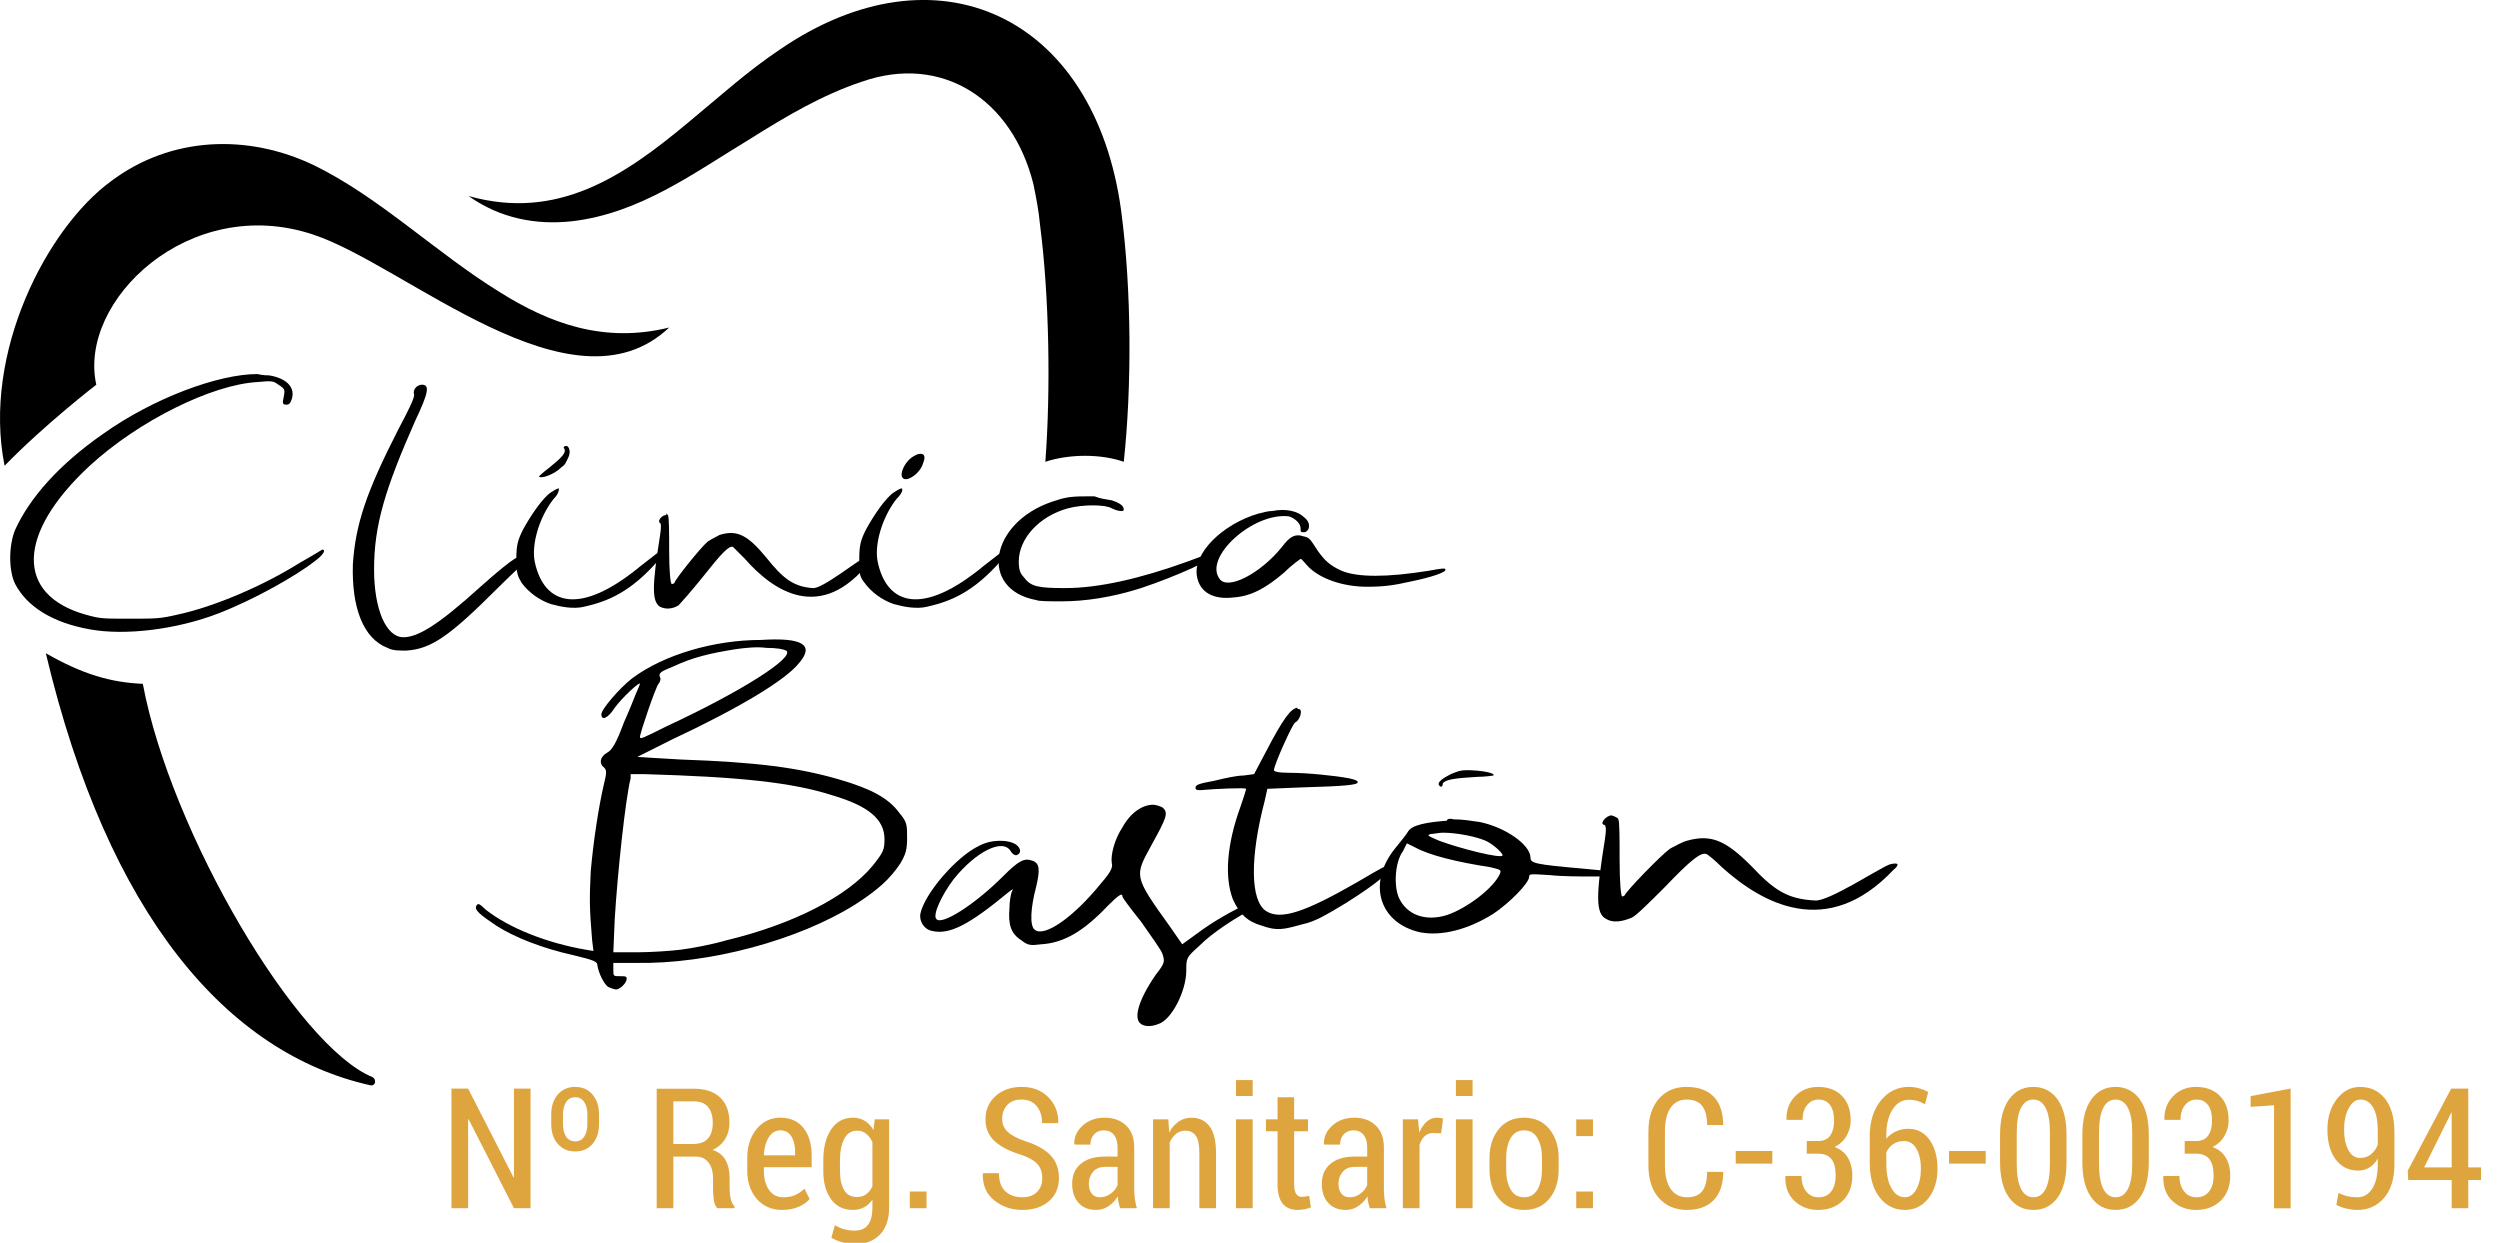
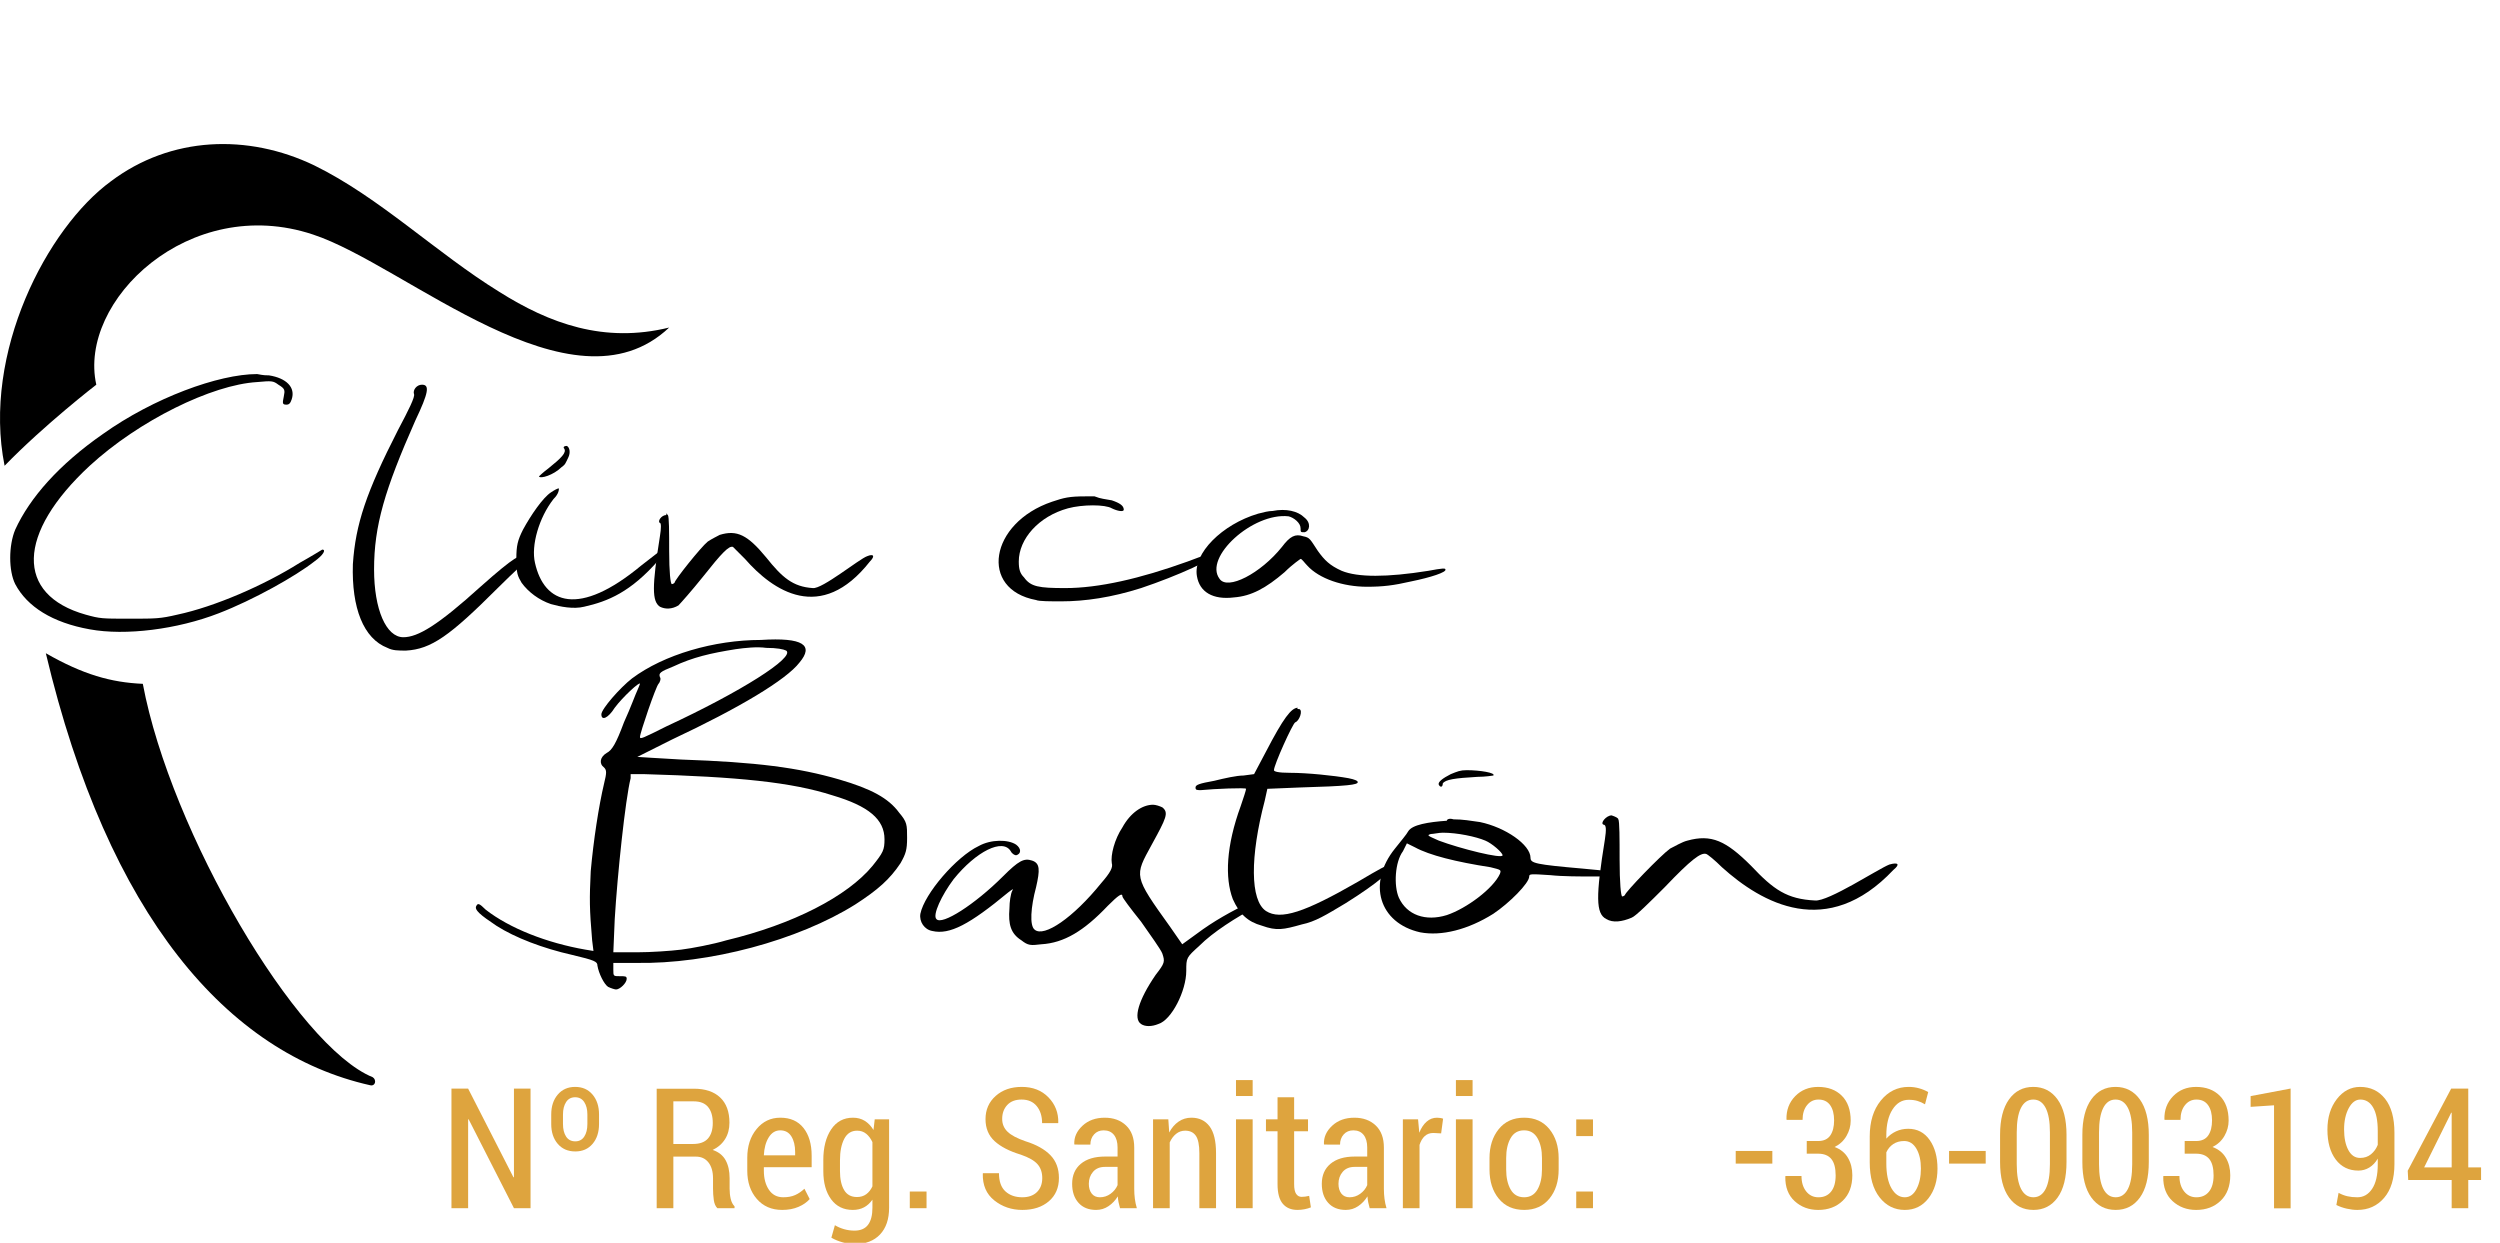
<svg xmlns="http://www.w3.org/2000/svg" version="1.1" id="Layer_1" x="0px" y="0px" width="597.111px" height="296.842px" viewBox="0 0 597.111 296.842" enable-background="new 0 0 597.111 296.842" xml:space="preserve">
  <g id="Capa_x0020_1">
    <g id="_1475618517072">
      <path d="M135.38,106.5c0.651,0.315,0.967,1.575,0.315,2.856c-0.63,1.26-0.63,1.575-1.575,2.226    c-1.911,1.89-5.082,2.856-5.397,2.205c0,0,0.945-0.945,2.227-1.89c3.171-2.542,4.431-3.823,3.801-4.768    C134.435,106.814,134.75,106.5,135.38,106.5L135.38,106.5z" />
      <path d="M64.269,89.656c4.138,0.651,6.363,2.877,5.397,5.734c-0.315,0.945-0.63,1.26-1.26,1.26c-0.967,0-0.967-0.315-0.631-1.911    c0.315-1.575,0.315-1.89-1.28-2.856c-1.261-0.945-1.597-0.945-5.083-0.63c-10.795,0.63-28.247,9.199-39.987,19.994    c-17.473,16.192-17.788,30.81-0.966,35.556c3.486,0.966,3.822,0.966,10.48,0.966c6.342,0,7.308,0,11.425-0.966    c8.884-1.891,20.645-6.973,29.213-12.37c2.856-1.597,5.397-3.171,5.397-3.171c0.945,0,0.315,1.26-1.911,2.855    c-4.432,3.486-14.597,9.199-22.85,12.37c-9.85,3.822-22.22,5.397-30.789,3.822c-8.904-1.597-14.932-5.397-17.788-10.795    c-1.596-3.171-1.596-9.22,0-13.021c3.486-7.624,10.479-15.562,20.96-22.85c12.055-8.59,27.617-14.302,36.815-14.302    C63.009,89.656,63.639,89.656,64.269,89.656z" />
      <path d="M99.195,100.451c-7.309,16.528-9.85,25.097-9.85,35.556c0,9.535,2.877,16.191,6.993,16.191    c3.486,0,8.254-2.855,18.419-12.055c8.568-7.623,9.514-7.623,10.479-7.309c0.63,0.315,0.63,0.651,0.63,0.967    c-0.314,0.314-2.856,2.541-6.993,6.657c-11.425,11.425-15.878,14.597-21.905,14.933c-1.89,0-3.171,0-4.431-0.651    c-5.713-2.206-8.59-9.515-8.254-19.993c0.63-9.514,3.171-17.138,10.795-32.07c2.521-4.747,4.116-7.939,3.801-8.569    c-0.314-0.945,0.631-2.226,1.911-2.226C102.681,91.882,102.365,93.793,99.195,100.451z" />
      <path d="M132.209,119.184c-3.486,4.453-5.397,11.11-4.432,15.248c2.205,9.85,10.459,13.021,25.392,0.63    c2.541-1.911,4.767-3.801,5.082-3.801c1.26-0.631,1.26,0.314-0.966,2.541c-6.658,7.602-12.056,9.828-17.768,11.109    c-2.541,0.631-5.713,0-7.938-0.63c-2.856-0.966-5.397-2.878-6.994-5.083c-0.944-1.596-1.26-2.226-1.26-5.712    c0-3.192,0.315-4.452,1.596-6.994c1.891-3.486,4.747-7.624,6.658-8.883c0.944-0.63,1.596-0.966,1.911-0.966    C133.49,116.979,133.49,117.924,132.209,119.184z" />
      <path d="M159.511,123.006c0.315,0.315,0.315,4.117,0.315,8.569c0,5.082,0.314,7.938,0.651,7.938c0.314,0,0.63-0.315,0.63-0.315    c0-0.65,6.342-8.568,7.938-9.849c0.945-0.63,2.226-1.26,2.856-1.596c4.116-1.26,6.657,0,11.109,5.397    c3.802,4.768,6.343,6.993,11.11,7.309c2.226,0.315,11.109-6.973,13.021-7.624c1.575-0.63,1.891,0,0.63,1.281    c-11.739,14.912-23.186,6.973-29.843-0.63c-1.261-1.281-2.541-2.541-2.856-2.856c-0.945-0.336-2.541,1.26-7.309,7.288    c-2.541,3.171-5.082,6.027-5.713,6.679c-1.574,0.945-3.171,0.945-4.431,0.314l0,0c-1.911-1.281-1.911-4.768,0-16.822    c0.314-1.911,0.314-3.192,0-3.192c-0.651-0.315,0.314-1.891,1.575-1.891C158.881,122.355,159.197,122.691,159.511,123.006z" />
-       <path d="M214.115,119.184c-3.486,4.453-5.397,11.11-4.432,15.248c2.205,9.85,10.459,13.021,25.392,0.63    c2.541-1.911,4.767-3.801,5.082-3.801c1.26-0.631,1.26,0.314-0.966,2.541c-6.658,7.602-12.055,9.828-17.768,11.109    c-2.541,0.631-5.713,0-7.938-0.63c-2.856-0.966-5.397-2.878-6.994-5.083c-1.26-1.596-1.26-2.226-1.26-5.712    c0-3.192,0.315-4.452,1.597-6.994c1.89-3.486,4.746-7.624,6.657-8.883c0.945-0.63,1.596-0.966,1.911-0.966    C215.711,116.979,215.397,117.924,214.115,119.184z M220.479,110.616c-0.65,2.541-4.452,5.083-5.082,3.171    c-0.315-0.945,0.63-3.171,2.226-4.431c0.945-0.651,1.575-0.966,2.206-0.966C220.794,108.39,221.109,109.041,220.479,110.616z" />
      <path d="M265.548,119.5c1.911,0.651,2.856,1.281,2.856,2.226c0,0.63-1.575,0.315-2.856-0.315c-1.575-0.945-6.972-0.945-10.479,0    c-6.973,1.911-11.74,7.309-11.74,12.706c0,1.891,0.315,2.856,1.261,3.802c1.596,2.226,3.507,2.541,9.85,2.541    c7.938,0,17.788-2.226,29.213-6.343c4.116-1.596,5.397-1.911,6.027-1.596c1.261,0.63-8.568,5.082-17.137,7.938    c-6.994,2.226-13.336,3.171-19.049,3.171c-2.541,0-5.397,0-6.027-0.314c-13.672-2.541-11.131-18.418,3.802-23.48    c2.855-0.966,4.116-1.281,7.938-1.281c0.944,0,1.575,0,2.226,0C263.007,119.184,263.973,119.184,265.548,119.5z" />
      <path d="M311.584,123.637c1.596,1.26,1.28,3.171,0,3.486c-0.945,0-0.945,0-0.945-0.945c0-1.281-1.597-2.541-2.856-2.856    c-8.568-0.966-20.329,9.829-16.507,14.912c1.89,2.855,9.828-1.261,14.911-7.604c1.911-2.541,3.171-3.192,5.082-2.541    c1.596,0.315,1.596,0.63,3.486,3.486c1.596,2.227,2.856,3.486,5.713,4.768c3.822,1.575,10.794,1.575,20.645,0    c3.486-0.651,4.116-0.651,4.116-0.336c0.336,0.65-3.486,1.911-8.254,2.877c-4.116,0.945-6.657,1.26-10.459,1.26    c-5.733,0-11.445-1.91-14.302-5.082c-0.63-0.63-1.261-1.575-1.575-1.575c0,0-1.911,1.261-3.822,3.171    c-4.432,3.802-7.938,5.713-12.055,6.027c-5.083,0.631-8.254-1.281-8.884-5.082c-0.966-5.397,6.027-12.37,14.596-14.911    c1.26-0.336,2.541-0.651,3.486-0.651C307.131,121.411,309.988,122.041,311.584,123.637z" />
      <path d="M190.95,158.247c-3.171,4.117-14.281,10.795-30.473,18.398c-4.453,2.226-8.254,4.137-8.254,4.137s4.746,0.314,10.459,0.63    c18.104,0.63,27.953,1.911,37.781,4.768c7.624,2.226,11.762,4.452,14.303,7.938c1.89,2.227,1.89,2.855,1.89,6.027    c0,2.856-0.314,3.801-1.575,6.027c-2.541,3.822-5.397,6.363-10.795,9.85c-13.65,8.568-34.926,14.281-52.398,13.967h-5.397v1.596    c0,1.575,0,1.575,1.596,1.575c1.261,0,1.597,0,1.597,0.63c0,0.967-1.597,2.541-2.542,2.541c-0.314,0-1.28-0.314-1.911-0.63    c-0.944-0.63-2.226-3.171-2.541-5.082c0-0.945-0.63-1.261-6.027-2.542c-6.993-1.574-13.651-4.115-18.104-6.973    c-3.801-2.541-5.397-3.822-4.768-4.767c0.336-0.63,0.651-0.63,2.227,0.944c5.713,4.453,14.617,7.939,23.815,9.535l1.911,0.315    l-0.314-2.542c-0.651-7.623-0.651-9.85-0.336-16.506c0.65-7.309,1.911-15.563,3.192-20.961c0.63-2.541,0.63-3.171,0-3.801    c-1.281-0.945-0.967-2.541,0.63-3.486c1.26-0.65,2.226-2.227,4.116-7.309c1.596-3.486,2.856-6.994,3.192-7.623    c0.314-0.631,0.63-1.576,0.63-1.576c0-0.65-4.138,3.172-6.027,5.713c-1.597,2.541-3.192,3.172-3.192,1.575    c0-1.26,4.452-6.343,7.309-8.568c7.624-5.712,19.679-9.198,30.788-9.198C191.896,152.198,194.437,154.11,190.95,158.247z     M150.627,185.864c-1.28,5.082-3.171,23.165-3.801,33.645l-0.336,7.939h5.733c3.171,0,7.917-0.315,10.459-0.631    c2.541-0.314,7.623-1.281,10.795-2.227c15.877-3.801,28.897-10.479,34.925-17.787c2.542-3.172,2.856-3.802,2.856-6.344    c0-4.767-3.801-7.938-12.37-10.479c-9.85-3.172-22.556-4.432-45.09-5.083h-3.172V185.864z M175.703,155.056    c-6.027,0.965-10.165,1.91-14.911,4.137c-3.171,1.26-3.507,1.596-3.171,2.541c0.314,0.315,0,1.26-0.336,1.596    c-0.631,0.631-4.432,11.74-4.432,12.686c0,0.631,0.63,0.314,6.343-2.541c17.788-8.254,30.788-16.508,28.583-18.082    c-0.651-0.336-2.227-0.651-4.768-0.651C180.786,154.425,177.93,154.74,175.703,155.056z" />
      <path d="M298.878,215.393c-4.746,2.206-9.199,4.747-13,7.603l-3.508,2.541l-2.855-4.115c-8.884-12.392-8.569-12.076-4.432-19.68    c3.486-6.363,4.116-7.623,2.541-8.904c-0.65-0.314-1.596-0.63-2.226-0.63c-2.542,0-5.397,1.911-7.309,5.397    c-1.911,2.855-2.856,6.678-2.542,8.568c0.315,0.967-0.314,2.227-2.541,4.768c-6.657,8.254-13.65,13.021-15.877,11.109    c-1.26-0.945-0.945-5.396,0.336-10.164c0.945-4.117,0.945-5.713-0.966-6.343s-3.172,0-6.973,3.802    c-6.679,6.678-14.617,11.76-15.877,10.164c-0.967-0.945,1.26-5.712,4.116-9.514c5.397-6.678,11.761-9.85,13.65-6.678    c0.315,0.629,0.967,0.965,1.281,0.965c1.261-0.336,1.261-1.596,0-2.541c-1.911-1.281-6.027-1.281-8.904,0.315    c-5.377,2.542-13,11.425-13.966,16.192c-0.315,1.891,0.966,3.801,2.855,4.116c4.138,0.966,8.905-1.575,18.104-9.198    c1.281-0.967,1.281-0.967,0.945-0.315c-0.315,0.63-0.63,2.541-0.63,4.116c-0.315,3.822,0.314,6.027,2.856,7.623    c1.596,1.261,2.226,1.261,4.767,0.945c5.397-0.314,10.165-3.171,15.878-9.198c2.541-2.541,3.486-3.171,3.486-2.226    c0,0.314,1.911,2.855,4.452,6.027c2.226,3.191,4.746,6.678,5.082,7.623c0.63,1.911,0.63,2.227-1.596,5.082    c-4.138,6.027-5.397,10.48-3.486,11.74c0.945,0.651,2.541,0.651,4.116,0c3.171-0.945,6.679-7.938,6.679-12.686    c0-3.17,0-3.17,3.171-6.048c3.171-3.171,8.568-6.657,13.966-9.514C299.844,216.338,299.214,216.022,298.878,215.393z" />
      <path d="M310.323,169.357c0.945,0.315,0,2.856-0.966,3.171c-0.63,0.314-5.082,10.165-5.082,11.425c0,0.315,0.966,0.63,3.822,0.63    c4.116,0,10.479,0.651,13.966,1.281c1.575,0.315,2.227,0.631,2.227,0.945c0,0.63-2.227,0.945-13.967,1.281l-7.623,0.314    l-0.63,2.856c-3.508,13.337-3.508,23.815,0.314,26.337c3.486,2.226,9.199,0.336,21.905-6.973c5.397-3.172,6.972-4.138,7.623-3.822    c1.26,0.65-2.877,4.137-10.479,8.904c-4.768,2.855-7.309,4.432-10.48,5.082c-4.452,1.26-6.027,1.575-9.534,0.314    c-3.486-0.965-5.397-2.855-6.973-6.363c-1.911-5.061-1.596-12.685,1.891-22.219c0.65-1.891,1.28-3.802,1.28-4.117    c0-0.314-7.623,0-10.794,0.315c-0.945,0-1.281,0-1.281-0.63c0-0.651,0.966-0.967,4.452-1.596c2.541-0.631,5.397-1.261,6.993-1.261    l2.541-0.336l2.856-5.397c4.116-7.918,6.027-10.459,7.603-10.459C309.673,169.357,309.988,169.357,310.323,169.357z" />
      <path d="M347.14,195.693c2.226,0,4.137,0.336,6.342,0.651c6.049,1.26,12.076,5.396,12.076,8.568c0,1.26,1.261,1.575,12.37,2.541    c6.363,0.631,7.938,0.631,7.624,1.26c0,0.631-1.261,0.631-5.083,0.631c-2.856,0-7.287,0-10.144-0.315    c-4.768-0.315-5.082-0.315-5.082,0.315c0,1.596-4.768,6.363-8.569,8.904c-6.048,3.801-12.391,5.397-17.473,4.432    c-9.829-2.205-12.686-11.74-6.028-19.994c1.261-1.596,2.856-3.486,3.172-4.137c0.945-1.576,4.768-2.205,9.22-2.521    C345.565,195.693,346.195,195.378,347.14,195.693L347.14,195.693z M335.084,203.317c-1.911,2.541-2.226,8.253-0.966,11.109    c1.911,4.137,6.363,5.713,11.446,4.137c4.746-1.596,11.109-6.363,12.685-9.85c0.315-0.945,0.315-0.945-2.226-1.574    c-8.254-1.281-14.597-2.857-18.083-4.768l-1.911-0.945L335.084,203.317z M341.742,199.2c-0.945,0.315-0.945,0.315,1.911,1.576    c5.082,1.91,15.226,4.451,15.226,3.506c0-0.65-2.541-2.855-4.116-3.506c-2.226-0.945-6.679-1.891-10.164-1.891    C343.654,198.886,342.372,199.2,341.742,199.2z" />
      <path d="M386.518,195.693c0.314,0.336,0.314,4.767,0.314,9.534c0,5.713,0.315,8.885,0.631,8.885c0.314,0,0.63-0.315,0.63-0.315    c0-0.63,8.568-9.515,10.795-11.11c1.281-0.63,2.855-1.596,4.137-1.91c5.713-1.576,9.199,0,15.227,6.027    c5.397,5.732,8.568,7.938,15.247,8.273c3.171,0.315,15.227-7.623,17.768-8.589c2.226-0.63,2.541,0,0.966,1.28    c-15.877,16.822-31.439,7.939-40.953-0.629c-1.596-1.597-3.507-3.193-3.822-3.193c-1.26-0.314-3.486,1.281-9.829,7.939    c-3.507,3.507-6.993,6.993-7.938,7.309c-2.226,0.945-4.452,1.281-6.027,0.314l0,0c-2.541-1.26-2.541-5.396-0.336-19.049    c0.336-2.226,0.336-3.486-0.315-3.486c-0.944-0.314,0.651-2.226,1.911-2.226C385.866,195.063,386.518,195.378,386.518,195.693z" />
      <path d="M343.654,187.439c-0.315-0.63,0.945-1.575,2.856-2.541c1.574-0.63,2.226-0.945,3.801-0.945    c3.171,0,6.993,0.63,6.363,1.281c0,0-1.911,0.315-3.822,0.315c-5.397,0.314-7.623,0.63-8.253,1.574    C344.599,188.091,343.968,188.091,343.654,187.439C343.654,187.755,343.654,187.439,343.654,187.439z" />
-       <path d="M205.862,19.51c19.049-6.678,35.871,4.117,40.953,24.446c0.651,3.171,1.281,6.342,1.597,9.829    c2.226,17.158,2.541,39.693,1.26,56.516c5.713-1.911,13.336-1.911,18.733,0c1.911-17.768,1.911-40.954-0.63-60.002    c-6.343-46.666-44.124-64.139-81.592-38.412c-7.623,5.083-14.596,11.425-21.904,17.453    c-15.247,12.706-31.104,23.501-52.378,17.473c7.623,5.397,16.192,6.973,24.761,6.028c16.192-1.911,28.877-11.425,42.528-19.679    C187.78,27.764,196.348,22.682,205.862,19.51z" />
      <path d="M34.111,163.329c-7.624-0.336-14.281-2.226-23.165-7.309C25.857,218.879,54.44,251.579,88.4,259.202    c1.281,0.314,1.596-1.281,0.63-1.911C70.948,249.982,40.789,198.886,34.111,163.329z" />
      <path d="M119.188,69.663c-14.911-9.199-28.562-22.535-44.124-30.159c-15.877-7.624-34.274-6.972-48.577,3.801    C11.261,54.436-4.302,84.28,1.096,111.246C10.631,101.417,23,91.882,23,91.882c-4.452-19.994,22.22-45.7,51.748-35.871    c22.22,7.309,61.913,44.125,85.078,22.22C144.285,82.053,131.264,77.286,119.188,69.663z" />
    </g>
  </g>
  <g>
    <path fill="#DEA43E" d="M126.717,288.571h-3.962l-10.827-21.243l-0.118,0.039v21.204h-3.982v-28.56h3.982l10.827,21.185   l0.118-0.039v-21.146h3.962V288.571z" />
    <path fill="#DEA43E" d="M131.66,266.171c0-1.935,0.52-3.514,1.559-4.736s2.422-1.834,4.149-1.834c1.739,0,3.125,0.611,4.158,1.834   c1.033,1.223,1.549,2.802,1.549,4.736v2.295c0,1.949-0.513,3.527-1.54,4.737c-1.027,1.21-2.403,1.814-4.129,1.814   c-1.752,0-3.148-0.604-4.188-1.814s-1.559-2.788-1.559-4.737V266.171z M134.465,268.466c0,1.243,0.249,2.243,0.746,3.001   c0.497,0.759,1.229,1.138,2.197,1.138c0.928,0,1.641-0.379,2.138-1.138c0.497-0.758,0.745-1.758,0.745-3.001v-2.295   c0-1.203-0.252-2.187-0.755-2.952c-0.503-0.765-1.226-1.147-2.167-1.147c-0.942,0-1.661,0.383-2.158,1.147   c-0.497,0.766-0.746,1.749-0.746,2.952V268.466z" />
    <path fill="#DEA43E" d="M160.827,276.253v12.318h-3.982v-28.54h8.886c2.707,0,4.799,0.7,6.277,2.098   c1.478,1.398,2.216,3.404,2.216,6.019c0,1.489-0.343,2.79-1.03,3.9c-0.687,1.111-1.677,1.98-2.972,2.607   c1.425,0.484,2.455,1.306,3.089,2.463c0.634,1.158,0.951,2.588,0.951,4.289v2.492c0,0.877,0.088,1.692,0.265,2.444   c0.176,0.752,0.48,1.345,0.912,1.776v0.451h-4.1c-0.445-0.433-0.729-1.084-0.854-1.955c-0.125-0.871-0.186-1.791-0.186-2.76v-2.417   c0-1.598-0.363-2.861-1.089-3.792c-0.726-0.93-1.723-1.395-2.991-1.395H160.827z M160.827,273.232h4.708   c1.608,0,2.795-0.436,3.56-1.307s1.147-2.106,1.147-3.705c0-1.638-0.373-2.908-1.118-3.813c-0.745-0.904-1.876-1.355-3.393-1.355   h-4.904V273.232z" />
    <path fill="#DEA43E" d="M186.817,288.983c-2.524,0-4.544-0.876-6.061-2.629c-1.517-1.752-2.275-3.994-2.275-6.728v-3.1   c0-2.771,0.742-5.061,2.226-6.865c1.484-1.804,3.371-2.706,5.659-2.706c2.406,0,4.256,0.82,5.551,2.461   c1.295,1.642,1.942,3.849,1.942,6.62v2.746h-11.416v0.844c0,1.831,0.402,3.345,1.206,4.541s1.945,1.795,3.423,1.795   c1.099,0,2.04-0.174,2.825-0.521c0.785-0.346,1.53-0.853,2.236-1.52l1.255,2.471c-0.667,0.759-1.563,1.38-2.687,1.864   C189.575,288.741,188.281,288.983,186.817,288.983z M186.365,269.977c-1.151,0-2.073,0.563-2.766,1.688   c-0.693,1.126-1.079,2.551-1.157,4.275h7.473v-0.81c0-1.514-0.301-2.751-0.902-3.712S187.529,269.977,186.365,269.977z" />
    <path fill="#DEA43E" d="M196.643,277.116c0-3.047,0.625-5.502,1.874-7.365c1.249-1.863,2.984-2.795,5.208-2.795   c1.072,0,2.014,0.252,2.825,0.755c0.811,0.504,1.503,1.232,2.079,2.187l0.294-2.55h3.433v21.126c0,2.72-0.723,4.845-2.167,6.374   c-1.445,1.53-3.462,2.295-6.051,2.295c-0.89,0-1.841-0.137-2.854-0.411c-1.014-0.275-1.919-0.647-2.717-1.118l0.844-2.981   c0.667,0.405,1.399,0.722,2.197,0.951c0.797,0.229,1.628,0.343,2.491,0.343c1.452,0,2.527-0.464,3.227-1.393   c0.699-0.929,1.049-2.288,1.049-4.08v-1.922c-0.563,0.812-1.233,1.422-2.011,1.834s-1.67,0.618-2.677,0.618   c-2.21,0-3.936-0.847-5.178-2.54c-1.243-1.693-1.864-3.933-1.864-6.719V277.116z M200.625,279.725c0,1.884,0.327,3.384,0.981,4.502   c0.654,1.118,1.68,1.677,3.08,1.677c0.863,0,1.599-0.222,2.207-0.667c0.608-0.444,1.102-1.071,1.481-1.883v-10.572   c-0.393-0.837-0.89-1.5-1.491-1.991c-0.602-0.49-1.321-0.735-2.158-0.735c-1.386,0-2.416,0.654-3.089,1.962   c-0.674,1.308-1.01,3.008-1.01,5.1V279.725z" />
    <path fill="#DEA43E" d="M221.299,288.571h-4.001v-3.981h4.001V288.571z" />
    <path fill="#DEA43E" d="M248.937,281.373c0-1.347-0.379-2.452-1.138-3.315s-2.086-1.621-3.981-2.275   c-2.721-0.822-4.806-1.896-6.258-3.223c-1.451-1.325-2.177-3.079-2.177-5.26c0-2.247,0.808-4.092,2.423-5.535   c1.614-1.442,3.69-2.164,6.228-2.164c2.641,0,4.77,0.833,6.385,2.5c1.614,1.668,2.396,3.678,2.344,6.032l-0.039,0.117h-3.825   c0-1.666-0.429-3.021-1.285-4.064s-2.063-1.564-3.618-1.564c-1.479,0-2.619,0.435-3.423,1.304c-0.805,0.87-1.207,1.979-1.207,3.325   c0,1.216,0.432,2.239,1.295,3.069c0.863,0.831,2.288,1.586,4.276,2.266c2.602,0.813,4.583,1.919,5.943,3.319   c1.359,1.4,2.039,3.214,2.039,5.439c0,2.344-0.804,4.203-2.412,5.577c-1.608,1.375-3.721,2.063-6.336,2.063   c-2.55,0-4.776-0.755-6.679-2.266s-2.821-3.639-2.756-6.385l0.039-0.117h3.825c0,1.954,0.513,3.4,1.54,4.339   c1.026,0.938,2.37,1.408,4.03,1.408c1.491,0,2.658-0.415,3.502-1.246C248.515,283.887,248.937,282.772,248.937,281.373z" />
    <path fill="#DEA43E" d="M267.512,288.571c-0.144-0.483-0.262-0.958-0.353-1.422c-0.092-0.464-0.151-0.932-0.177-1.402   c-0.589,0.954-1.327,1.732-2.217,2.334s-1.876,0.902-2.962,0.902c-1.791,0-3.194-0.565-4.207-1.697   c-1.014-1.131-1.521-2.645-1.521-4.54c0-2.027,0.689-3.619,2.069-4.776s3.318-1.736,5.816-1.736h2.962v-2.164   c0-1.286-0.288-2.29-0.863-3.011c-0.576-0.722-1.393-1.082-2.452-1.082c-0.955,0-1.723,0.324-2.305,0.975   c-0.582,0.649-0.873,1.462-0.873,2.437l-3.785-0.02l-0.06-0.118c-0.065-1.639,0.589-3.098,1.962-4.376   c1.373-1.279,3.145-1.918,5.315-1.918c2.092,0,3.789,0.617,5.09,1.854c1.302,1.235,1.952,2.998,1.952,5.286v9.847   c0,0.823,0.049,1.618,0.147,2.383c0.098,0.766,0.258,1.514,0.48,2.246H267.512z M262.706,285.963c0.929,0,1.775-0.276,2.54-0.828   c0.766-0.553,1.324-1.243,1.678-2.071v-4.358h-3.021c-1.216,0-2.161,0.392-2.834,1.174c-0.674,0.782-1.01,1.738-1.01,2.869   c0,0.96,0.229,1.735,0.687,2.327C261.202,285.667,261.857,285.963,262.706,285.963z" />
    <path fill="#DEA43E" d="M279.046,267.348l0.216,3.139c0.588-1.111,1.333-1.978,2.235-2.599s1.923-0.932,3.061-0.932   c1.856,0,3.302,0.687,4.335,2.06c1.032,1.373,1.549,3.504,1.549,6.395v13.161h-3.981v-13.122c0-1.975-0.281-3.367-0.844-4.179   c-0.563-0.811-1.412-1.216-2.55-1.216c-0.811,0-1.529,0.252-2.157,0.755c-0.628,0.504-1.138,1.188-1.53,2.05v15.712h-3.981v-21.224   H279.046z" />
    <path fill="#DEA43E" d="M299.19,261.777h-3.981v-3.806h3.981V261.777z M299.19,288.571h-3.981v-21.224h3.981V288.571z" />
    <path fill="#DEA43E" d="M309.096,262.071v5.276h3.315v2.845h-3.315v12.632c0,1.099,0.163,1.88,0.49,2.344   c0.327,0.465,0.752,0.696,1.275,0.696c0.313,0,0.604-0.02,0.873-0.059c0.268-0.039,0.585-0.099,0.951-0.177l0.412,2.746   c-0.445,0.184-0.945,0.33-1.501,0.441s-1.128,0.167-1.716,0.167c-1.504,0-2.672-0.493-3.502-1.481   c-0.83-0.987-1.245-2.546-1.245-4.678v-12.632h-2.766v-2.845h2.766v-5.276H309.096z" />
    <path fill="#DEA43E" d="M327.141,288.571c-0.144-0.483-0.262-0.958-0.353-1.422c-0.092-0.464-0.151-0.932-0.177-1.402   c-0.589,0.954-1.327,1.732-2.217,2.334s-1.876,0.902-2.962,0.902c-1.791,0-3.194-0.565-4.207-1.697   c-1.014-1.131-1.521-2.645-1.521-4.54c0-2.027,0.689-3.619,2.069-4.776s3.318-1.736,5.816-1.736h2.962v-2.164   c0-1.286-0.288-2.29-0.863-3.011c-0.576-0.722-1.393-1.082-2.452-1.082c-0.955,0-1.723,0.324-2.305,0.975   c-0.582,0.649-0.873,1.462-0.873,2.437l-3.785-0.02l-0.06-0.118c-0.065-1.639,0.589-3.098,1.962-4.376   c1.373-1.279,3.145-1.918,5.315-1.918c2.092,0,3.789,0.617,5.09,1.854c1.302,1.235,1.952,2.998,1.952,5.286v9.847   c0,0.823,0.049,1.618,0.147,2.383c0.098,0.766,0.258,1.514,0.48,2.246H327.141z M322.335,285.963c0.929,0,1.775-0.276,2.54-0.828   c0.766-0.553,1.324-1.243,1.678-2.071v-4.358h-3.021c-1.216,0-2.161,0.392-2.834,1.174c-0.674,0.782-1.01,1.738-1.01,2.869   c0,0.96,0.229,1.735,0.687,2.327C320.831,285.667,321.486,285.963,322.335,285.963z" />
    <path fill="#DEA43E" d="M344.206,270.702l-1.863-0.098c-0.824,0-1.508,0.248-2.05,0.745c-0.543,0.497-0.958,1.196-1.246,2.099   v15.123h-3.981v-21.224h3.629l0.294,3.197c0.444-1.124,1.026-2.004,1.746-2.638c0.719-0.635,1.549-0.951,2.491-0.951   c0.261,0,0.529,0.022,0.804,0.068s0.49,0.102,0.647,0.167L344.206,270.702z" />
    <path fill="#DEA43E" d="M351.718,261.777h-3.981v-3.806h3.981V261.777z M351.718,288.571h-3.981v-21.224h3.981V288.571z" />
    <path fill="#DEA43E" d="M355.76,276.626c0-2.812,0.735-5.126,2.206-6.943c1.472-1.818,3.488-2.727,6.052-2.727   c2.55,0,4.563,0.905,6.041,2.716c1.478,1.812,2.217,4.13,2.217,6.954v2.707c0,2.837-0.736,5.155-2.207,6.953   s-3.481,2.697-6.031,2.697c-2.576,0-4.6-0.899-6.071-2.697c-1.471-1.798-2.206-4.116-2.206-6.953V276.626z M359.741,279.316   c0,1.94,0.353,3.533,1.06,4.778c0.706,1.245,1.784,1.868,3.236,1.868c1.412,0,2.475-0.623,3.188-1.868   c0.712-1.245,1.068-2.838,1.068-4.778v-2.714c0-1.913-0.356-3.496-1.068-4.748c-0.713-1.252-1.782-1.878-3.207-1.878   c-1.439,0-2.511,0.623-3.217,1.868c-0.707,1.245-1.06,2.831-1.06,4.758V279.316z" />
    <path fill="#DEA43E" d="M380.474,271.35h-4.001v-3.982h4.001V271.35z M380.474,288.571h-4.001v-3.981h4.001V288.571z" />
-     <path fill="#DEA43E" d="M411.525,279.901l0.059,0.118c-0.013,2.851-0.771,5.058-2.275,6.62s-3.629,2.344-6.375,2.344   c-2.798,0-5.034-0.941-6.708-2.825c-1.674-1.883-2.511-4.511-2.511-7.885v-7.925c0-3.373,0.827-6.008,2.481-7.904   c1.654-1.896,3.86-2.844,6.62-2.844c2.798,0,4.949,0.765,6.453,2.295c1.504,1.529,2.275,3.766,2.314,6.708l-0.059,0.117h-3.767   c-0.039-2.093-0.451-3.632-1.235-4.619s-2.021-1.48-3.707-1.48c-1.635,0-2.903,0.661-3.806,1.984s-1.354,3.209-1.354,5.658v7.997   c0,2.488,0.461,4.395,1.383,5.718c0.922,1.322,2.22,1.984,3.894,1.984c1.647,0,2.854-0.48,3.619-1.442   c0.765-0.961,1.16-2.501,1.187-4.619H411.525z" />
    <path fill="#DEA43E" d="M423.313,277.92h-8.748v-3.021h8.748V277.92z" />
    <path fill="#DEA43E" d="M431.531,272.526h2.727c1.32,0,2.285-0.443,2.894-1.329c0.607-0.886,0.912-2.084,0.912-3.595   c0-1.549-0.317-2.767-0.952-3.652c-0.634-0.886-1.559-1.329-2.775-1.329c-1.111,0-2.023,0.444-2.736,1.335   c-0.713,0.89-1.068,2.06-1.068,3.51h-3.786l-0.059-0.118c-0.053-2.209,0.641-4.053,2.079-5.531   c1.438-1.478,3.269-2.216,5.492-2.216c2.354,0,4.237,0.703,5.649,2.109c1.412,1.407,2.118,3.393,2.118,5.957   c0,1.27-0.334,2.483-1,3.641c-0.667,1.158-1.615,2.038-2.845,2.641c1.438,0.535,2.504,1.401,3.197,2.597   c0.693,1.196,1.04,2.578,1.04,4.146c0,2.588-0.763,4.616-2.285,6.087c-1.523,1.47-3.476,2.205-5.855,2.205   c-2.223,0-4.103-0.703-5.64-2.108c-1.536-1.406-2.278-3.364-2.226-5.875l0.059-0.118h3.806c0,1.504,0.372,2.727,1.118,3.668   c0.745,0.942,1.726,1.413,2.941,1.413c1.282,0,2.285-0.454,3.012-1.361c0.726-0.906,1.088-2.195,1.088-3.866   c0-1.775-0.347-3.084-1.039-3.926c-0.693-0.842-1.739-1.263-3.139-1.263h-2.727V272.526z" />
    <path fill="#DEA43E" d="M455.874,259.601c0.863,0,1.693,0.11,2.491,0.333c0.797,0.223,1.522,0.523,2.177,0.902l-0.765,2.923   c-0.589-0.354-1.184-0.621-1.785-0.805c-0.602-0.183-1.302-0.274-2.099-0.274c-1.596,0-2.887,0.769-3.874,2.305   c-0.987,1.537-1.481,3.593-1.481,6.169v0.804c0.654-0.745,1.426-1.323,2.315-1.735c0.889-0.412,1.863-0.618,2.922-0.618   c2.158,0,3.861,0.89,5.11,2.668c1.248,1.778,1.873,4.061,1.873,6.846c0,2.877-0.72,5.24-2.158,7.091s-3.321,2.775-5.648,2.775   c-2.445,0-4.453-1.001-6.022-3.001c-1.568-2.001-2.354-4.786-2.354-8.356v-6.198c0-3.543,0.883-6.4,2.648-8.571   C450.99,260.686,453.206,259.601,455.874,259.601z M454.795,272.526c-1.007,0-1.873,0.242-2.599,0.725   c-0.726,0.483-1.278,1.143-1.658,1.979v2.624c0,2.56,0.412,4.551,1.236,5.974c0.823,1.424,1.883,2.136,3.178,2.136   c1.177,0,2.111-0.663,2.805-1.988s1.04-2.947,1.04-4.867c0-1.933-0.356-3.513-1.069-4.74   C457.015,273.141,456.037,272.526,454.795,272.526z" />
    <path fill="#DEA43E" d="M474.272,277.92h-8.748v-3.021h8.748V277.92z" />
    <path fill="#DEA43E" d="M493.574,277.528c0,3.7-0.71,6.535-2.129,8.503s-3.344,2.952-5.776,2.952c-2.445,0-4.384-0.987-5.815-2.962   c-1.433-1.975-2.148-4.806-2.148-8.493v-6.453c0-3.675,0.713-6.506,2.139-8.493c1.425-1.988,3.354-2.981,5.786-2.981   c2.432,0,4.364,0.993,5.796,2.981c1.432,1.987,2.148,4.818,2.148,8.493V277.528z M489.612,270.479c0-2.593-0.343-4.551-1.029-5.874   s-1.671-1.984-2.952-1.984c-1.282,0-2.259,0.664-2.933,1.994c-0.674,1.329-1.01,3.284-1.01,5.864v7.585   c0,2.593,0.343,4.558,1.029,5.894c0.687,1.337,1.671,2.005,2.952,2.005c1.269,0,2.242-0.665,2.923-1.995   c0.68-1.329,1.02-3.297,1.02-5.903V270.479z" />
    <path fill="#DEA43E" d="M513.228,277.528c0,3.7-0.71,6.535-2.129,8.503s-3.344,2.952-5.776,2.952c-2.445,0-4.384-0.987-5.815-2.962   c-1.433-1.975-2.148-4.806-2.148-8.493v-6.453c0-3.675,0.713-6.506,2.139-8.493c1.425-1.988,3.354-2.981,5.786-2.981   c2.432,0,4.364,0.993,5.796,2.981c1.432,1.987,2.148,4.818,2.148,8.493V277.528z M509.265,270.479c0-2.593-0.343-4.551-1.029-5.874   s-1.671-1.984-2.952-1.984c-1.282,0-2.259,0.664-2.933,1.994c-0.674,1.329-1.01,3.284-1.01,5.864v7.585   c0,2.593,0.343,4.558,1.029,5.894c0.687,1.337,1.671,2.005,2.952,2.005c1.269,0,2.242-0.665,2.923-1.995   c0.68-1.329,1.02-3.297,1.02-5.903V270.479z" />
    <path fill="#DEA43E" d="M521.799,272.526h2.727c1.32,0,2.285-0.443,2.894-1.329c0.607-0.886,0.912-2.084,0.912-3.595   c0-1.549-0.317-2.767-0.952-3.652c-0.634-0.886-1.559-1.329-2.775-1.329c-1.111,0-2.023,0.444-2.736,1.335   c-0.713,0.89-1.068,2.06-1.068,3.51h-3.786l-0.059-0.118c-0.053-2.209,0.641-4.053,2.079-5.531   c1.438-1.478,3.269-2.216,5.492-2.216c2.354,0,4.237,0.703,5.649,2.109c1.412,1.407,2.118,3.393,2.118,5.957   c0,1.27-0.334,2.483-1,3.641c-0.667,1.158-1.615,2.038-2.845,2.641c1.438,0.535,2.504,1.401,3.197,2.597   c0.693,1.196,1.04,2.578,1.04,4.146c0,2.588-0.763,4.616-2.285,6.087c-1.523,1.47-3.476,2.205-5.855,2.205   c-2.223,0-4.103-0.703-5.64-2.108c-1.536-1.406-2.278-3.364-2.226-5.875l0.059-0.118h3.806c0,1.504,0.372,2.727,1.118,3.668   c0.745,0.942,1.726,1.413,2.941,1.413c1.282,0,2.285-0.454,3.012-1.361c0.726-0.906,1.088-2.195,1.088-3.866   c0-1.775-0.347-3.084-1.039-3.926c-0.693-0.842-1.739-1.263-3.139-1.263h-2.727V272.526z" />
    <path fill="#DEA43E" d="M547.103,288.61h-3.962v-24.616l-5.591,0.372v-2.569l9.553-1.805V288.61z" />
    <path fill="#DEA43E" d="M563.049,285.963c1.451,0,2.625-0.673,3.521-2.019s1.344-3.286,1.344-5.82v-1.398   c-0.549,0.941-1.223,1.653-2.021,2.137s-1.667,0.726-2.608,0.726c-2.275,0-4.077-0.88-5.404-2.639s-1.99-4.142-1.99-7.149   c0-2.916,0.748-5.345,2.245-7.287c1.498-1.941,3.352-2.912,5.562-2.912c2.472,0,4.455,0.941,5.953,2.824   c1.497,1.883,2.246,4.597,2.246,8.14v7.454c0,3.479-0.824,6.176-2.472,8.091c-1.647,1.916-3.773,2.874-6.375,2.874   c-0.811,0-1.661-0.102-2.55-0.305c-0.89-0.202-1.714-0.493-2.472-0.872l0.529-2.903c0.693,0.38,1.396,0.65,2.109,0.814   C561.378,285.881,562.173,285.963,563.049,285.963z M563.697,276.567c1.02,0,1.886-0.291,2.599-0.873s1.252-1.331,1.618-2.246   v-3.315c0-2.458-0.366-4.324-1.099-5.6s-1.752-1.912-3.06-1.912c-1.111,0-2.037,0.687-2.775,2.06   c-0.739,1.373-1.108,3.066-1.108,5.08s0.337,3.651,1.01,4.913C561.555,275.937,562.493,276.567,563.697,276.567z" />
    <path fill="#DEA43E" d="M589.53,278.822h3.06v3.021h-3.06v6.728h-3.962v-6.728h-10.377l-0.117-2.222l10.376-19.61h4.08V278.822z    M578.996,278.822h6.571v-13.044l-0.118-0.02l-0.393,0.824L578.996,278.822z" />
  </g>
</svg>